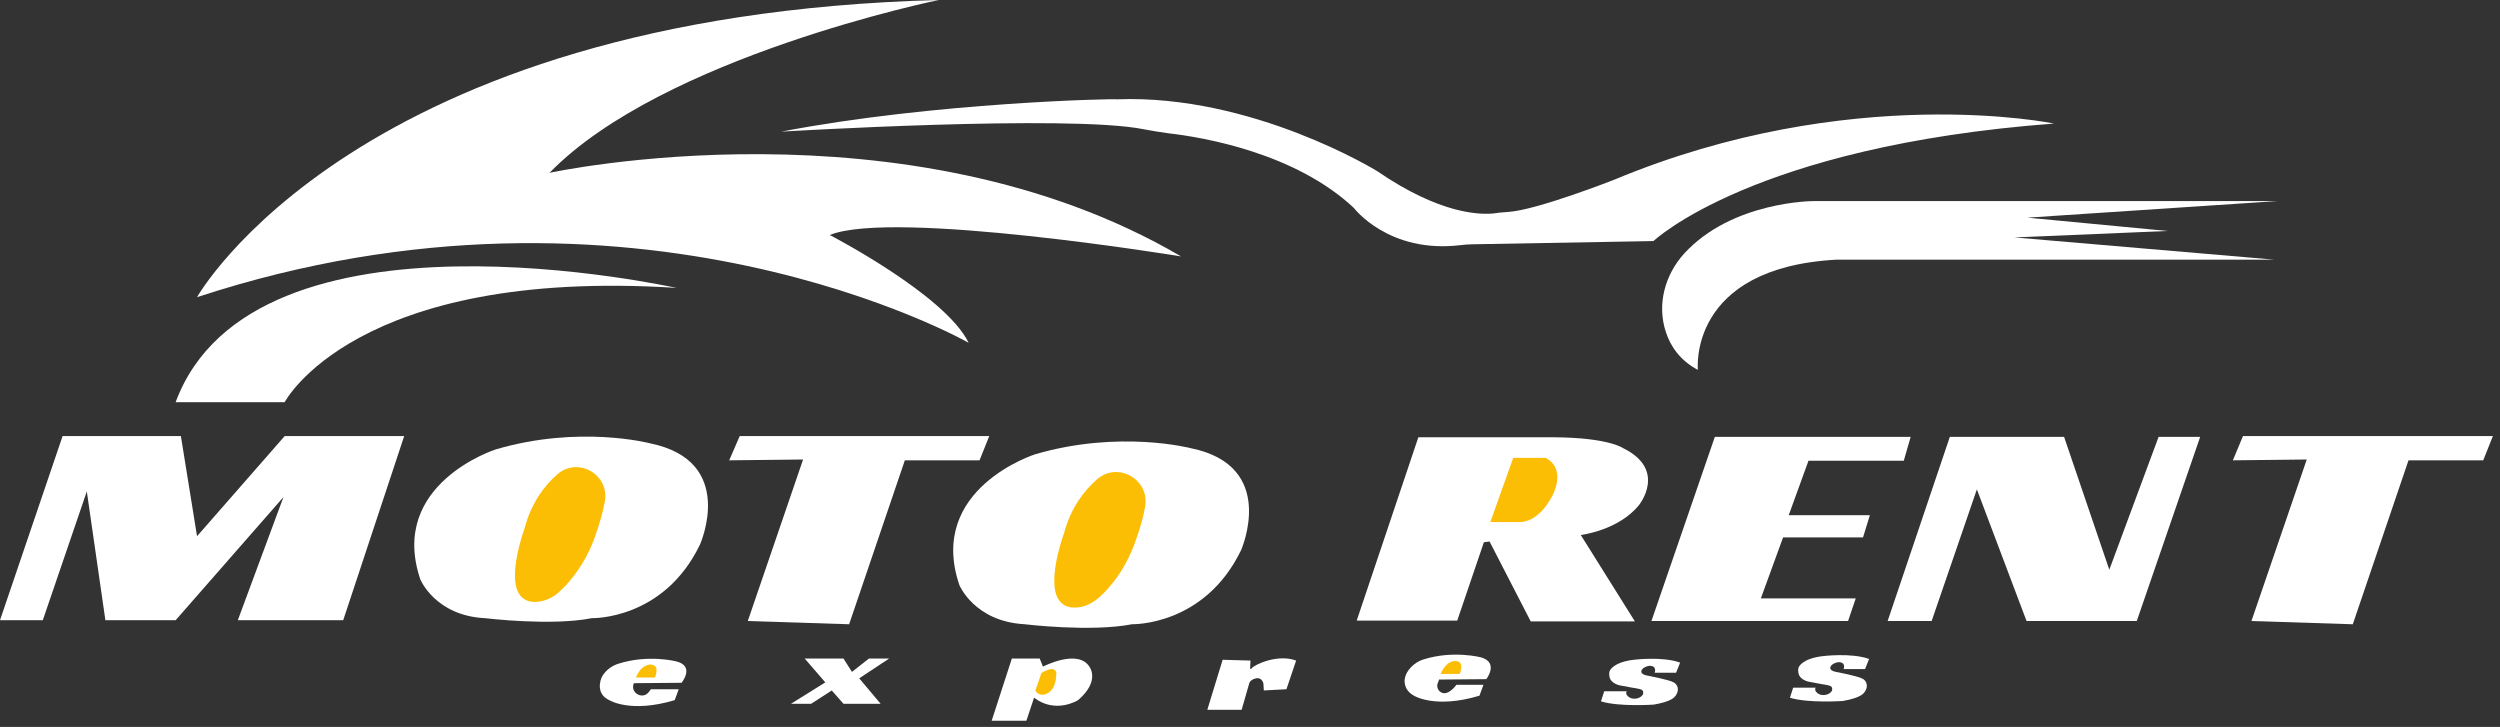
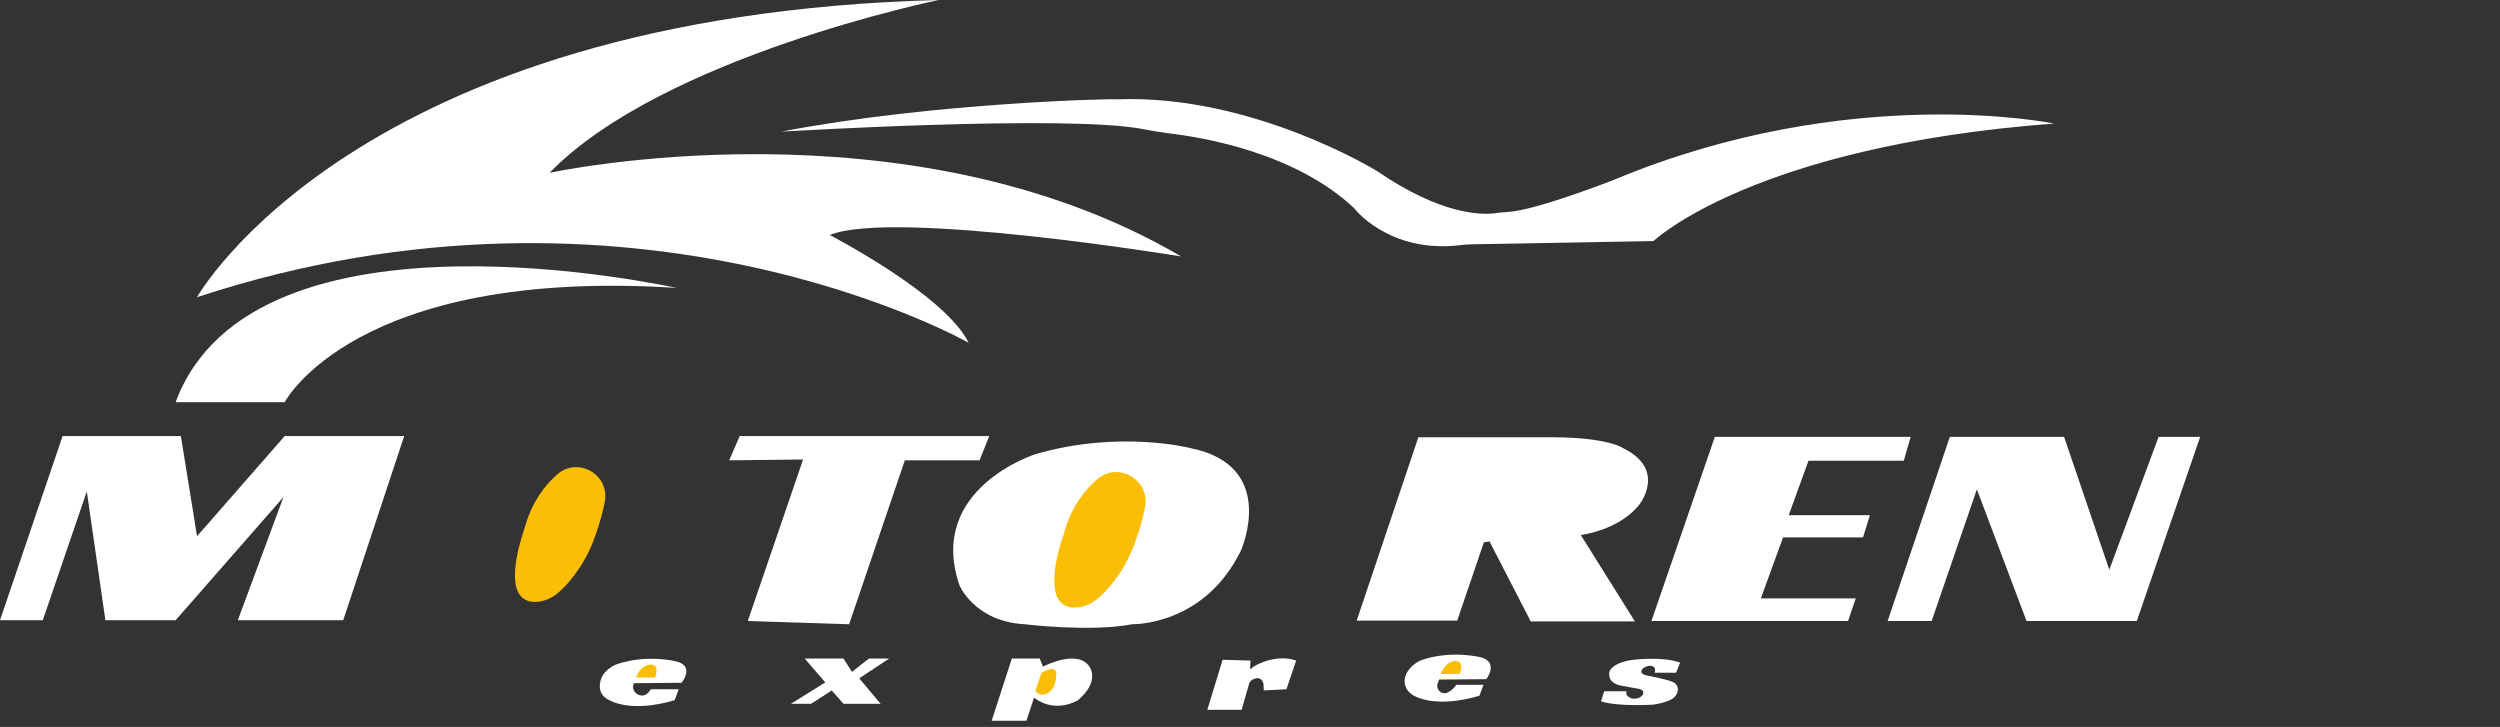
<svg xmlns="http://www.w3.org/2000/svg" width="141" height="41" viewBox="0 0 141 41" fill="none">
  <rect x="0" y="0" width="141" height="41" fill="#333333" stroke="none" />
-   <path d="M36.664 25.004C36.664 25.004 32.701 23.956 27.964 25.345C27.964 25.345 21.884 27.281 23.706 32.678C23.706 32.678 24.548 34.728 27.349 34.864C27.349 34.864 31.084 35.32 33.384 34.864C33.384 34.864 37.438 34.978 39.487 30.697C39.487 30.674 41.583 26.006 36.664 25.004Z" fill="white" />
  <path d="M9.906 22.683H16.055C16.055 22.683 20.017 15.076 38.167 16.238C38.167 16.261 14.301 10.841 9.906 22.683Z" fill="white" />
  <path d="M11.113 16.761C11.113 16.761 20.017 0.865 52.947 0C52.947 0 37.37 3.188 30.994 9.747C30.994 9.747 51.102 5.374 66.611 14.461C66.611 14.461 50.374 11.796 46.798 13.254C46.798 13.254 53.312 16.624 54.632 19.334C54.632 19.334 35.845 8.631 11.113 16.761Z" fill="white" />
  <path d="M44.066 7.424C44.066 7.424 60.303 6.445 64.494 7.288C64.949 7.379 65.405 7.447 65.883 7.515C67.887 7.743 73.056 8.631 76.358 11.728C76.358 11.728 78.317 14.324 82.393 13.823C82.598 13.801 82.826 13.778 83.031 13.778L93.256 13.596C93.256 13.596 98.858 8.244 115.847 6.969C115.847 6.969 104.369 4.578 91.047 10.134C91.047 10.134 86.652 11.865 85.035 11.956C84.807 11.979 84.579 11.979 84.352 12.024C83.509 12.138 81.232 12.093 77.679 9.656C77.679 9.656 70.642 5.306 62.991 5.602C62.991 5.557 52.72 5.762 44.066 7.424Z" fill="white" />
-   <path d="M95.76 20.861C95.76 20.861 95.168 15.099 103.594 14.644H128.257L113.614 13.391L122.245 13.027L114.343 12.275L128.417 11.342H102.273C102.273 11.342 97.696 11.342 94.986 14.302C93.893 15.509 93.438 17.194 93.961 18.743C94.212 19.517 94.758 20.337 95.76 20.861Z" fill="white" />
  <path d="M3.53 24.596H10.202L11.113 30.243L16.055 24.596H22.796L19.357 34.98H13.413L15.987 28.034L9.906 34.98H5.944L4.896 27.716L2.414 34.98H0L3.53 24.596Z" fill="white" />
  <path d="M34.113 28.284C34.386 26.759 32.587 25.734 31.426 26.759C30.72 27.373 29.968 28.353 29.581 29.81C29.581 29.81 28.374 33.089 29.581 33.795C29.581 33.795 29.9 34.046 30.538 33.909C30.948 33.818 31.312 33.613 31.608 33.317C31.745 33.18 31.927 33.021 32.109 32.793C32.792 31.996 33.316 31.04 33.635 30.038C33.817 29.514 33.999 28.899 34.113 28.284Z" fill="#FCBD05" />
  <path d="M67.157 25.277C67.157 25.277 63.149 24.23 58.389 25.619C58.389 25.619 52.263 27.555 54.108 32.997C54.108 32.997 54.951 35.047 57.774 35.206C57.774 35.206 61.532 35.662 63.855 35.206C63.855 35.206 67.931 35.32 70.004 31.016C70.004 30.993 72.099 26.279 67.157 25.277Z" fill="white" />
  <path d="M41.127 25.962L41.719 24.596H55.793L55.246 25.962H51.033L47.891 35.208L42.175 35.026L45.294 25.916L41.127 25.962Z" fill="white" />
-   <path d="M125.934 25.962L126.503 24.596H140.599L140.053 25.962H135.84L132.697 35.208L126.981 35.026L130.101 25.916L125.934 25.962Z" fill="white" />
  <path d="M80.002 24.641L76.518 35.002H82.188L83.691 30.584L84.01 30.539L86.333 35.048H92.208L89.156 30.174C89.156 30.174 91.274 29.924 92.436 28.489C92.436 28.489 94.053 26.508 91.548 25.278C91.548 25.278 90.751 24.686 87.676 24.663H80.002V24.641Z" fill="white" />
  <path d="M96.716 24.641H107.761L107.374 25.984H101.999L100.883 29.059H105.461L105.074 30.311H100.565L99.312 33.75H104.664L104.231 35.025H93.141L96.716 24.641Z" fill="white" />
  <path d="M109.97 24.641H116.415L118.965 32.133L121.744 24.641H124.089L120.514 35.025H114.297L111.496 27.601L108.945 35.025H106.463L109.97 24.641Z" fill="white" />
  <path d="M35.753 38.532L38.44 38.509C38.44 38.509 39.214 37.575 38.144 37.302C38.144 37.302 36.55 36.892 34.865 37.438C34.569 37.53 34.295 37.712 34.09 37.962C33.954 38.122 33.863 38.327 33.84 38.554C33.84 38.554 33.703 39.192 34.364 39.488C34.364 39.488 35.548 40.24 38.053 39.488L38.281 38.873H36.709C36.709 38.873 36.641 38.987 36.527 39.101C36.163 39.443 35.525 39.033 35.753 38.532Z" fill="white" />
  <path d="M81.162 38.327L83.827 38.304C83.827 38.304 84.555 37.37 83.531 37.075C83.531 37.075 81.959 36.665 80.297 37.188C79.91 37.302 79.568 37.575 79.363 37.917C79.295 38.031 79.249 38.168 79.227 38.304C79.227 38.304 79.113 38.896 79.75 39.238C79.75 39.238 80.935 39.989 83.44 39.238L83.667 38.623H82.142C82.142 38.623 81.663 39.306 81.253 39.033C81.071 38.919 81.003 38.669 81.117 38.464L81.162 38.327Z" fill="white" />
  <path d="M35.867 38.213H36.938C36.938 38.213 37.256 37.507 36.71 37.484C36.71 37.484 36.186 37.416 35.867 38.213Z" fill="#FCBD05" />
  <path d="M81.254 38.008H82.324C82.324 38.008 82.643 37.302 82.097 37.279C82.097 37.279 81.596 37.211 81.254 38.008Z" fill="#FCBD05" />
  <path d="M45.386 37.143H47.572L48.05 37.894L49.007 37.143H50.145L48.46 38.258L49.667 39.693H47.572L46.911 38.942L45.75 39.693H44.611L46.547 38.486L45.386 37.143Z" fill="white" />
  <path d="M57.068 37.143H58.64L58.822 37.598C58.822 37.598 60.78 36.573 61.441 37.598C61.441 37.598 62.078 38.395 60.803 39.488C60.803 39.488 59.551 40.285 58.321 39.352L57.888 40.65H55.93L57.068 37.143Z" fill="white" />
  <path d="M58.732 37.963C58.732 37.963 59.438 37.485 59.575 37.917C59.575 37.917 59.643 39.011 58.892 39.17C58.892 39.17 58.618 39.261 58.391 38.965L58.732 37.963Z" fill="#FCBD05" />
  <path d="M68.957 37.211L70.528 37.256L70.506 37.689C70.506 37.734 70.551 37.757 70.597 37.689C70.756 37.484 72.054 36.869 73.102 37.256L72.555 38.873L71.28 38.941L71.257 38.554C71.257 38.554 71.189 38.19 70.847 38.258C70.506 38.327 70.46 38.531 70.46 38.531L70.028 40.034H68.092L68.957 37.211Z" fill="white" />
  <path d="M93.324 37.941C93.324 37.941 93.483 37.531 93.005 37.553C93.005 37.553 92.709 37.599 92.595 37.781C92.481 37.986 92.754 38.077 92.891 38.1C92.891 38.1 94.121 38.328 94.394 38.487C94.394 38.487 94.69 38.624 94.622 38.988C94.576 39.17 94.462 39.33 94.303 39.421C94.121 39.535 93.802 39.648 93.278 39.739C93.278 39.739 91.32 39.876 90.295 39.557L90.477 38.988H91.752L91.73 39.011C91.684 39.17 91.798 39.284 91.935 39.352C92.094 39.444 92.481 39.444 92.663 39.17C92.663 39.17 92.709 39.034 92.641 38.943C92.572 38.874 92.481 38.851 92.048 38.783C92.048 38.783 91.661 38.715 91.434 38.669C91.434 38.669 90.864 38.601 90.773 38.168C90.773 38.168 90.728 37.941 90.796 37.827C90.796 37.827 90.978 37.348 92.139 37.212C92.139 37.212 93.756 37.007 94.758 37.371L94.531 37.941H93.324Z" fill="white" />
-   <path d="M103.982 37.735C103.982 37.735 104.141 37.325 103.663 37.348C103.663 37.348 103.367 37.394 103.253 37.576C103.139 37.781 103.413 37.872 103.549 37.895C103.549 37.895 104.779 38.123 105.052 38.282C105.052 38.282 105.348 38.419 105.28 38.783C105.234 38.965 105.121 39.124 104.961 39.216C104.779 39.33 104.46 39.443 103.936 39.535C103.936 39.535 101.978 39.671 100.953 39.352L101.135 38.783H102.411L102.388 38.806C102.342 38.965 102.456 39.079 102.593 39.147C102.752 39.238 103.139 39.238 103.322 38.965C103.322 38.965 103.367 38.828 103.299 38.737C103.23 38.669 103.139 38.646 102.707 38.578C102.707 38.578 102.319 38.51 102.092 38.464C102.092 38.464 101.522 38.396 101.431 37.963C101.431 37.963 101.386 37.735 101.454 37.621C101.454 37.621 101.636 37.143 102.798 37.007C102.798 37.007 104.415 36.802 105.417 37.166L105.189 37.735H103.982Z" fill="white" />
  <path d="M64.585 28.58C64.858 27.054 63.059 26.007 61.875 27.032C61.146 27.669 60.395 28.626 60.008 30.083C60.008 30.083 58.778 33.385 60.008 34.114C60.008 34.114 60.326 34.364 60.987 34.228C61.397 34.137 61.761 33.909 62.057 33.636C62.194 33.499 62.376 33.34 62.558 33.112C63.264 32.315 63.765 31.358 64.107 30.334C64.289 29.833 64.471 29.195 64.585 28.58Z" fill="#FCBD05" />
-   <path d="M85.353 25.801L84.055 29.444H85.717C85.717 29.444 86.742 29.535 87.562 27.941C87.562 27.941 88.382 26.461 87.175 25.824H85.353V25.801Z" fill="#FCBD05" />
</svg>